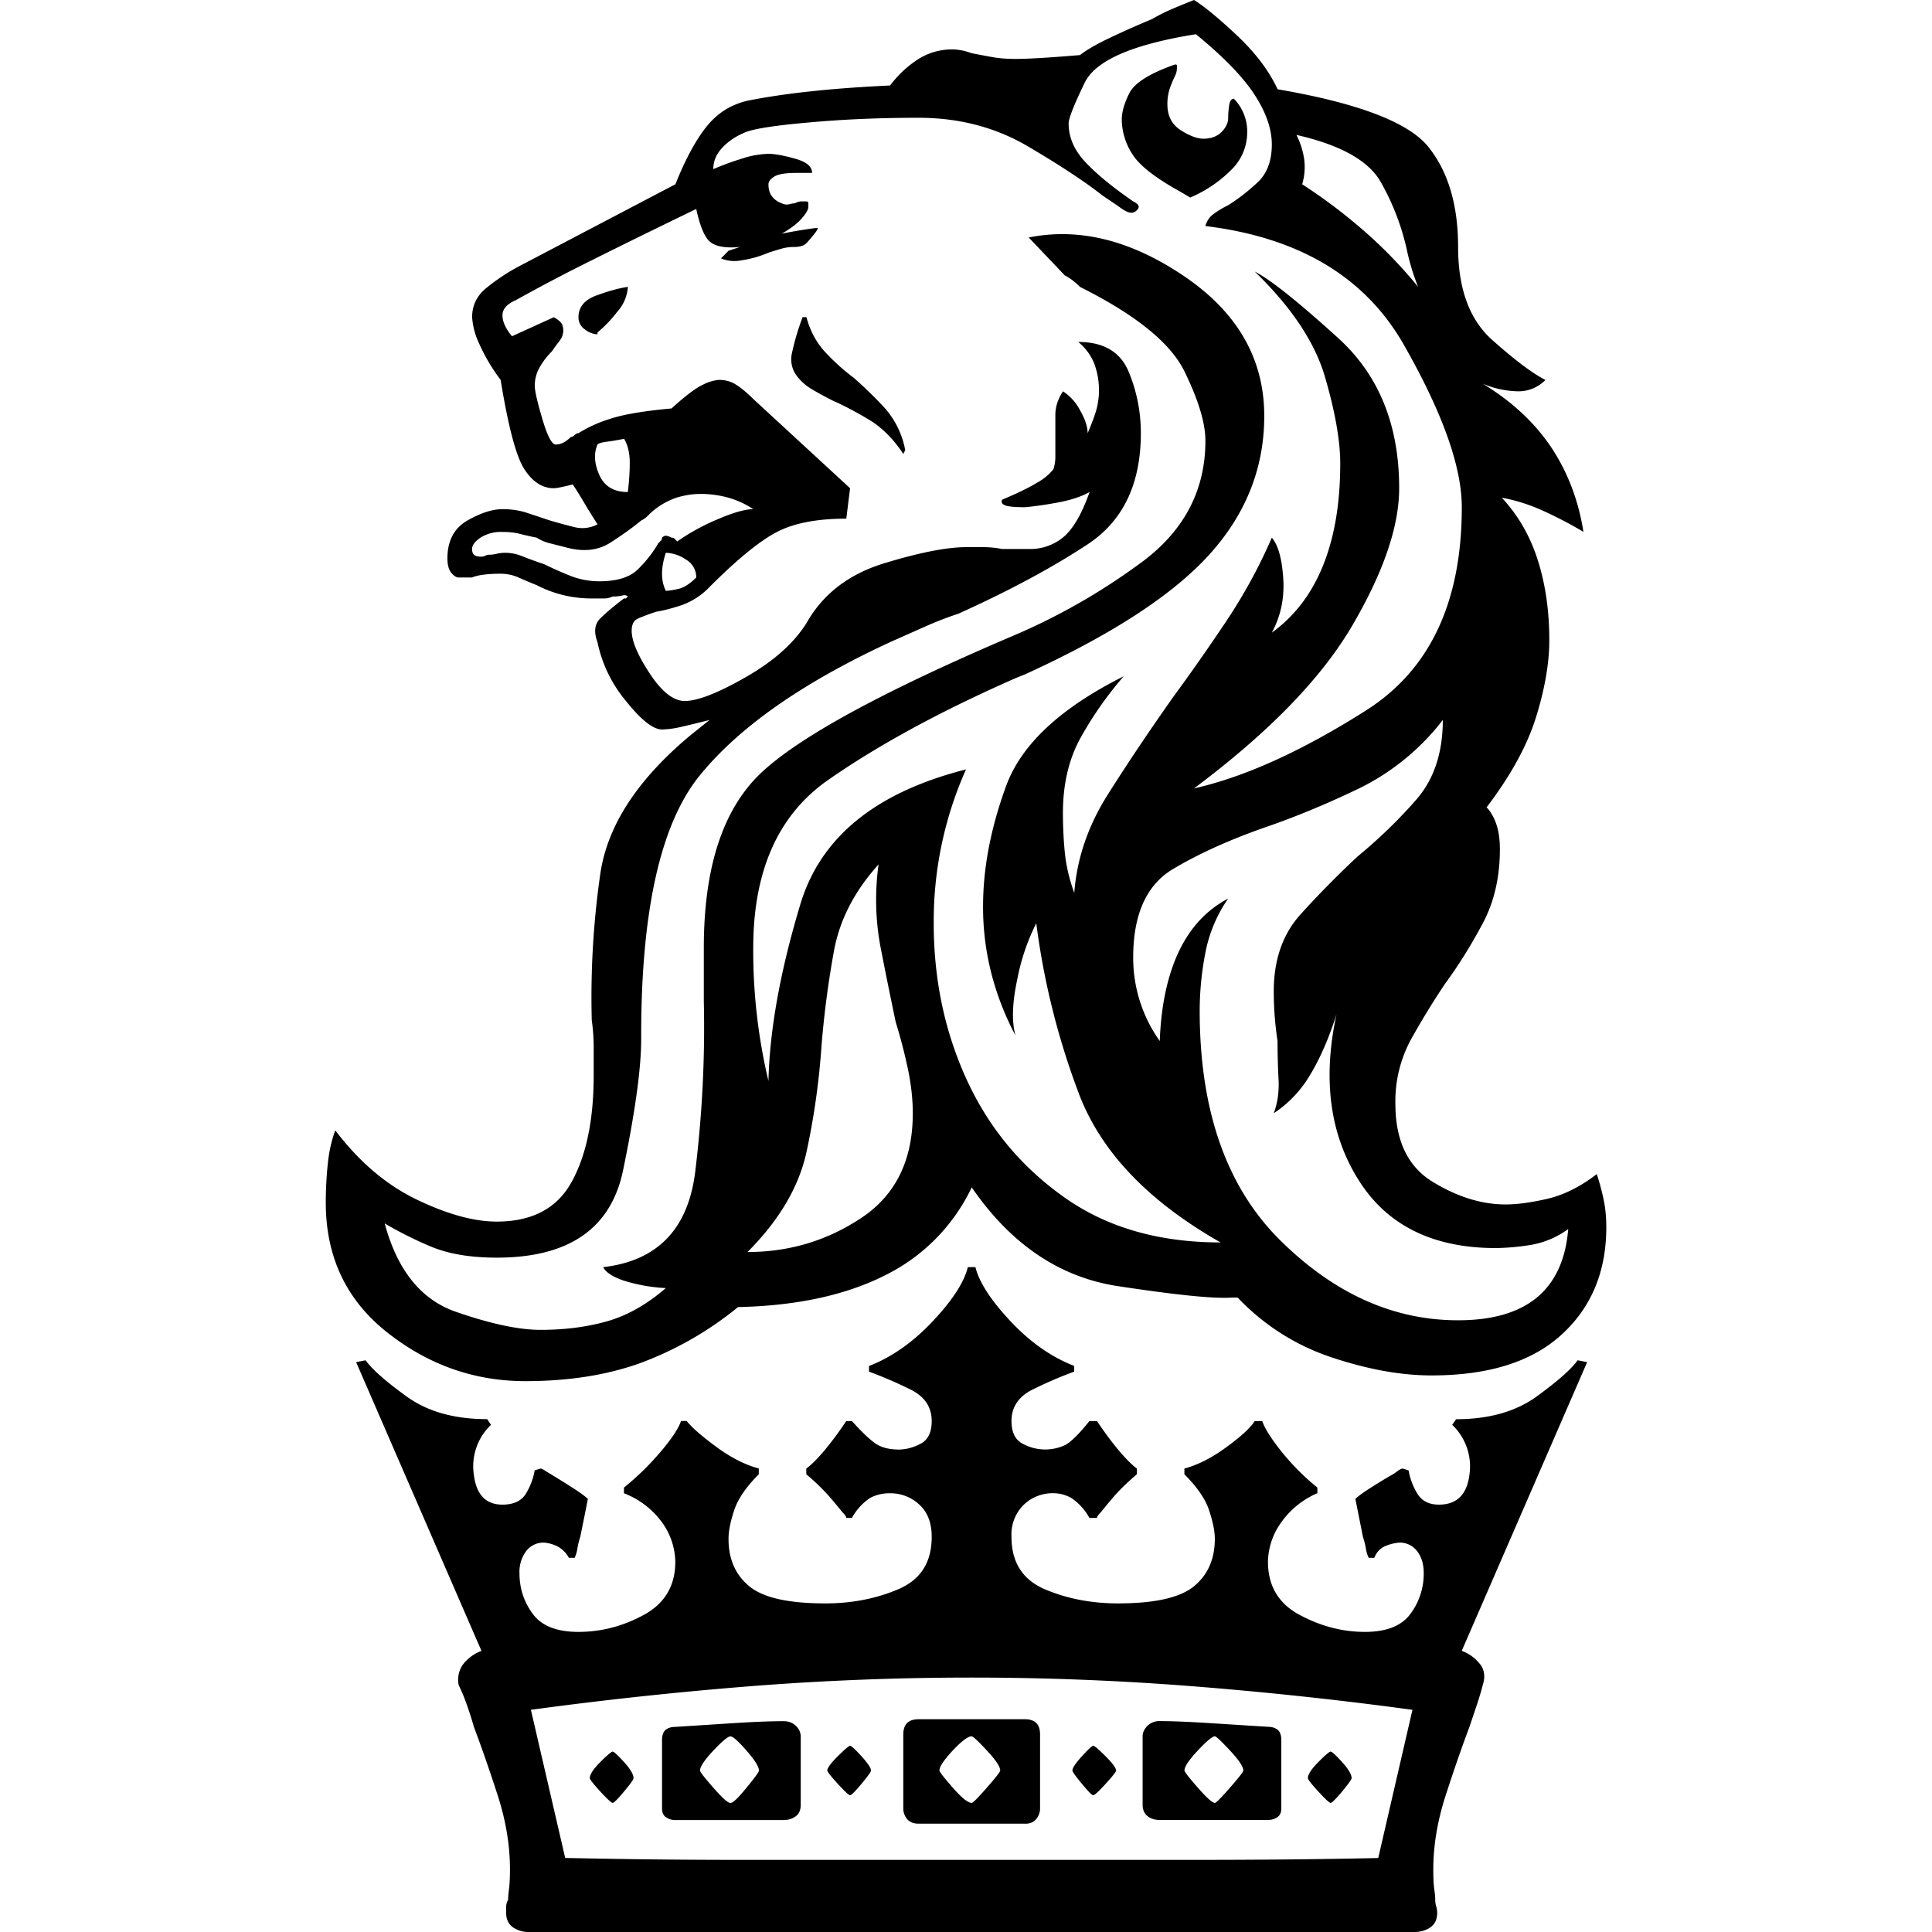
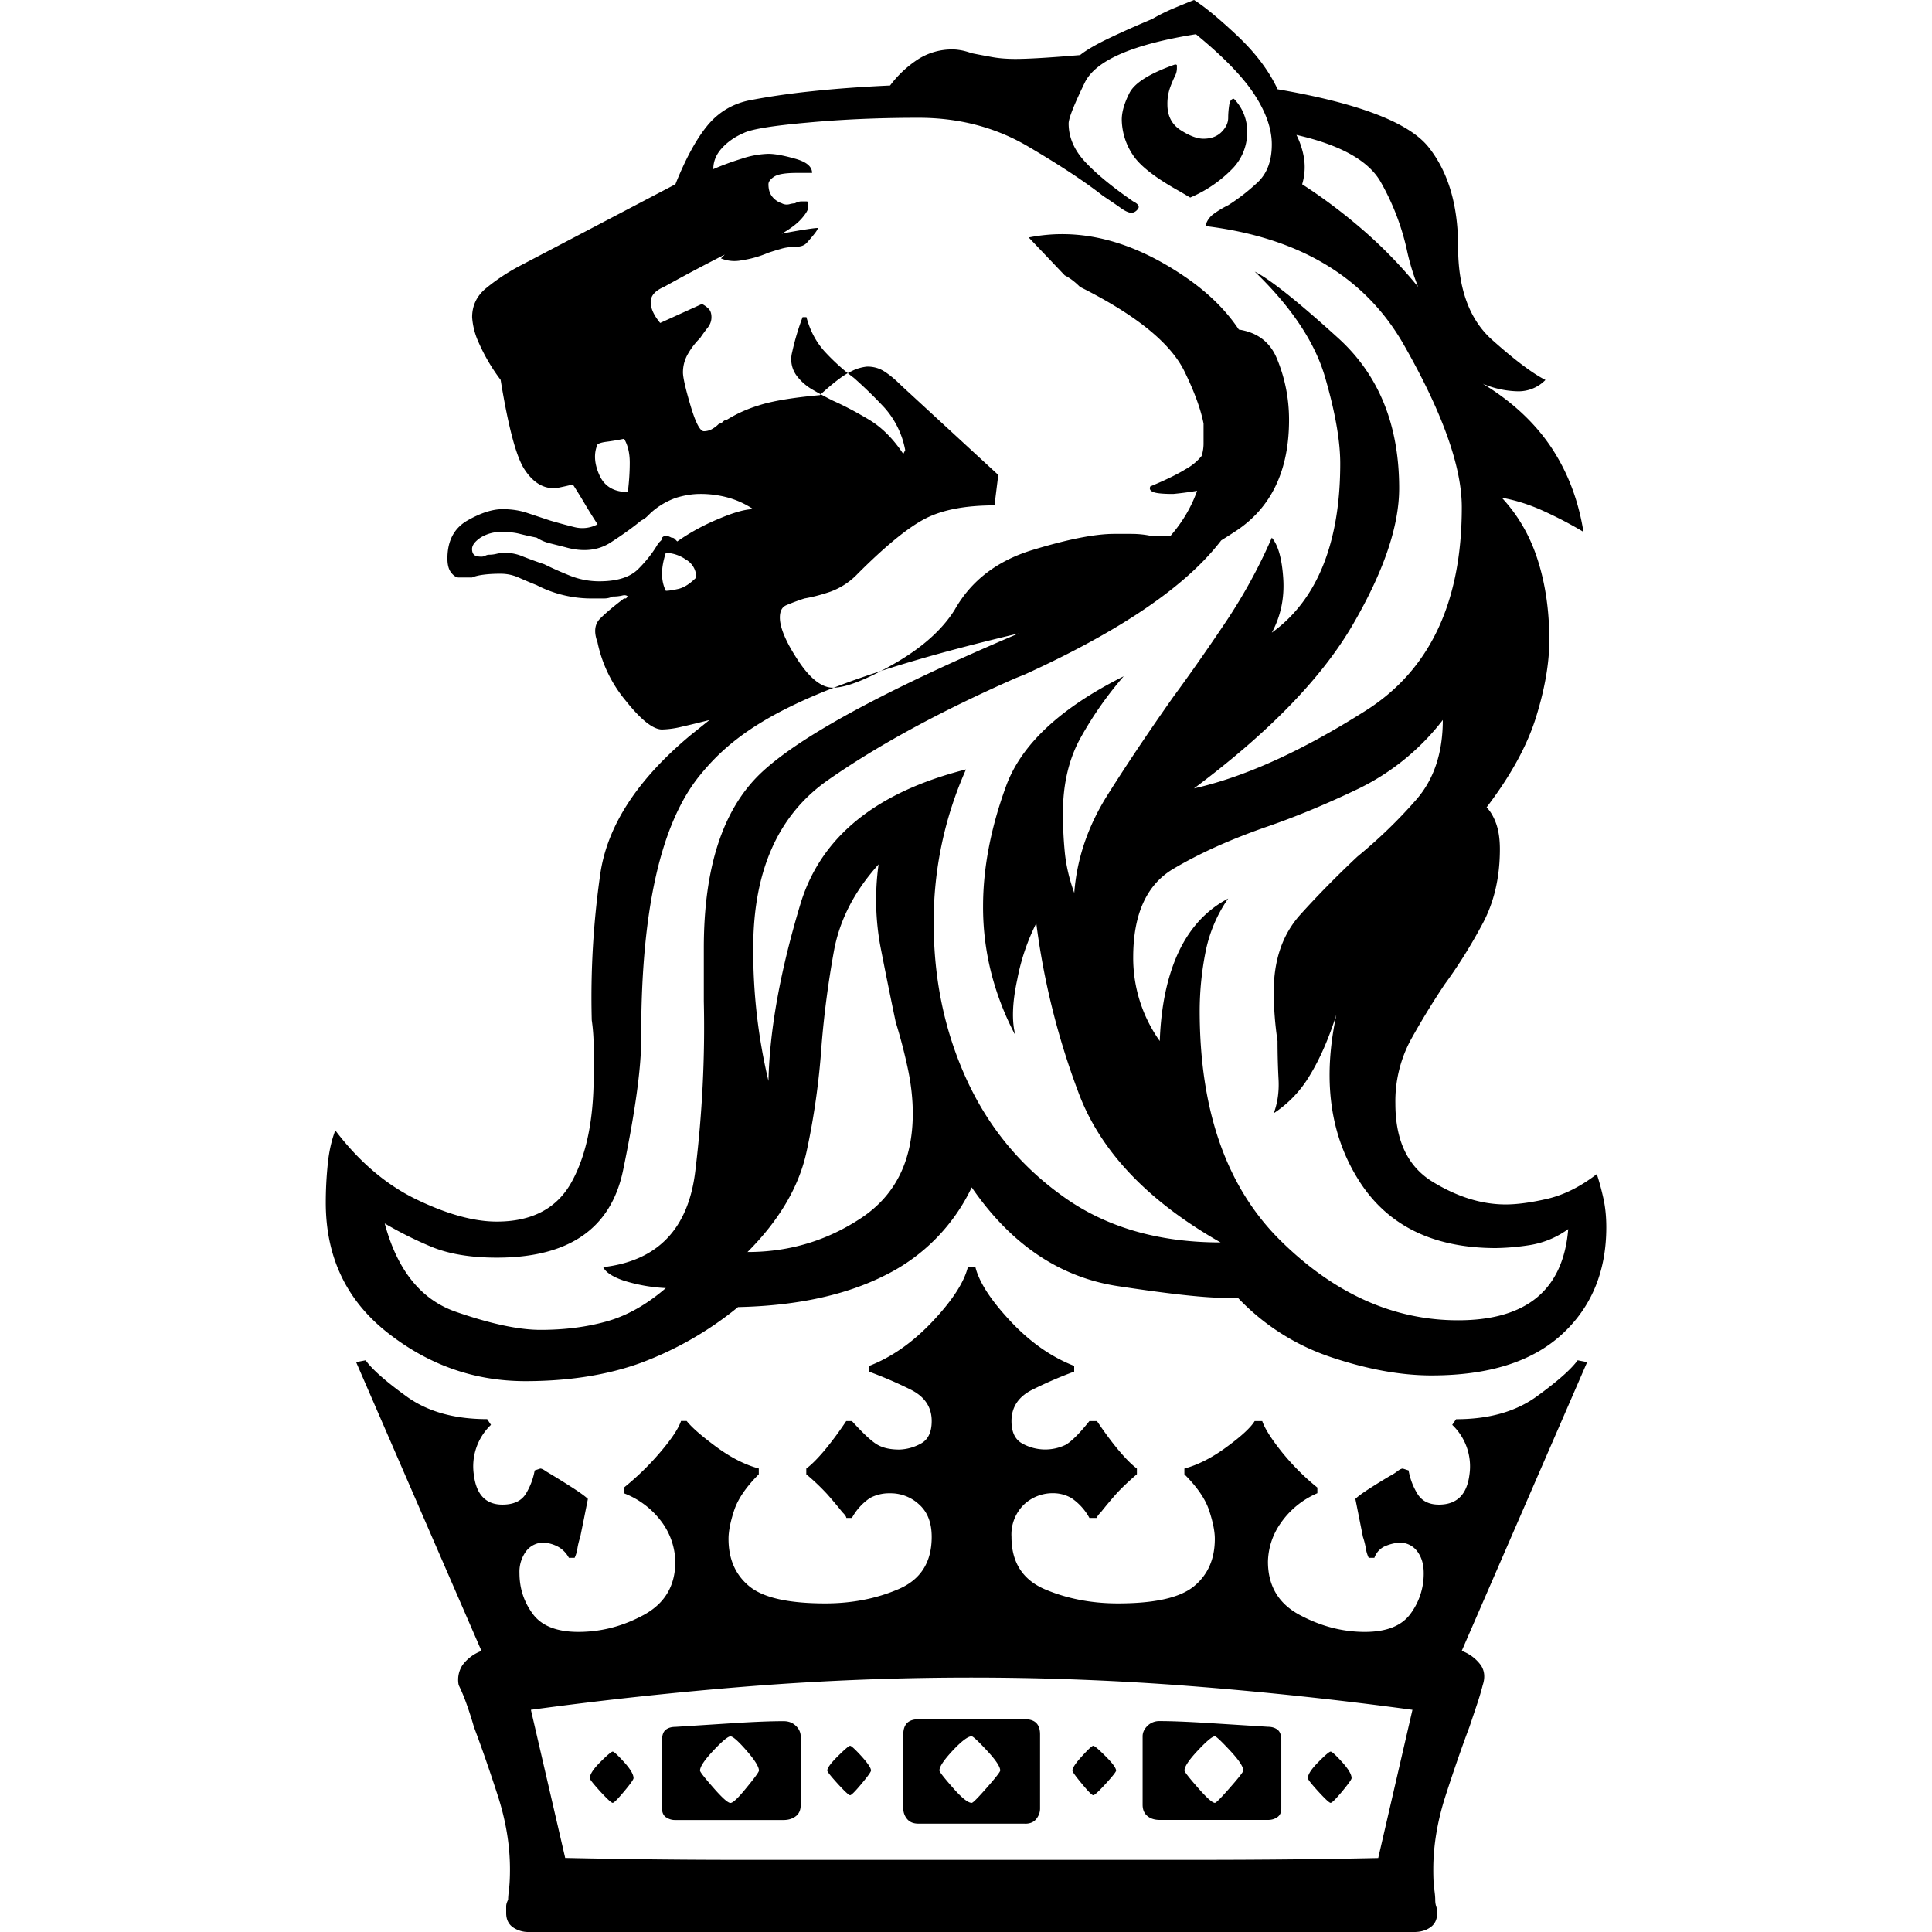
<svg xmlns="http://www.w3.org/2000/svg" viewBox="0 0 24 24">
-   <path d="M16.543 16.862a2.83 2.83 0 0 1-1.168-.743h-.071c-.22.016-.692-.032-1.416-.142s-1.33-.519-1.817-1.227a2.332 2.332 0 0 1-1.086 1.097c-.487.244-1.093.374-1.817.39a4.241 4.241 0 0 1-1.215.696c-.417.15-.893.224-1.428.224-.63 0-1.2-.2-1.711-.602s-.767-.94-.767-1.616c0-.157.008-.315.024-.472.015-.157.047-.3.094-.425.299.393.637.68 1.015.861.377.181.708.272.991.272.44 0 .751-.165.932-.496.181-.33.272-.77.272-1.321v-.342c0-.118-.008-.233-.024-.343-.016-.613.02-1.22.106-1.817.087-.598.46-1.172 1.121-1.723l.236-.189c-.126.032-.24.06-.342.083a1.158 1.158 0 0 1-.248.035c-.11 0-.26-.118-.448-.354a1.661 1.661 0 0 1-.354-.731c-.047-.126-.036-.225.035-.295s.17-.154.295-.248h.024l.023-.024c-.015-.016-.039-.02-.07-.012a.496.496 0 0 1-.118.012.234.234 0 0 1-.107.024h-.13a1.477 1.477 0 0 1-.707-.165 6.459 6.459 0 0 1-.225-.095c-.07-.031-.145-.047-.224-.047s-.15.004-.212.012-.11.02-.142.035H5.7c-.031 0-.063-.02-.094-.059-.032-.04-.048-.098-.048-.177 0-.22.083-.377.248-.472.165-.094.31-.141.437-.141.11 0 .212.015.307.047l.283.094c.11.032.212.06.307.083a.4.4 0 0 0 .283-.036 7.087 7.087 0 0 1-.154-.247 6.626 6.626 0 0 0-.153-.248 3.455 3.455 0 0 1-.153.035.497.497 0 0 1-.083.012c-.142 0-.264-.079-.366-.236-.102-.157-.2-.527-.295-1.11a2.306 2.306 0 0 1-.271-.46.9.9 0 0 1-.083-.318c0-.142.055-.26.165-.354a2.48 2.48 0 0 1 .425-.283L8.39 2.289c.126-.315.256-.554.39-.72s.303-.271.507-.318c.236-.047.504-.087.802-.118.3-.032.622-.055.968-.071a1.36 1.36 0 0 1 .354-.33.785.785 0 0 1 .425-.118c.031 0 .067.004.106.011s.083.02.13.036c.078.016.161.031.248.047.086.016.184.024.295.024.078 0 .184-.004.318-.012s.295-.02.484-.036c.079-.063.2-.133.366-.212.165-.079.342-.157.53-.236.08-.047.166-.09.26-.13.095-.04.181-.075.26-.106.126.079.303.224.53.437s.398.436.508.672c1.007.173 1.633.413 1.876.72.244.307.366.72.366 1.239s.142.905.425 1.156c.283.252.503.417.66.496a.466.466 0 0 1-.341.141 1.18 1.18 0 0 1-.437-.094c.362.22.645.484.85.79.204.307.338.657.4 1.05-.157-.094-.322-.18-.495-.259s-.346-.134-.519-.165c.205.22.354.48.448.779.095.299.142.63.142.991 0 .283-.055.602-.165.956-.11.354-.315.727-.614 1.12.047.048.087.115.118.201s.047.193.047.319c0 .346-.07.653-.212.92s-.299.52-.472.756a9.739 9.739 0 0 0-.425.696 1.61 1.61 0 0 0-.189.79c0 .457.154.78.46.968s.61.283.91.283c.14 0 .314-.023.518-.07.205-.048.41-.15.614-.307.031.094.059.197.083.307s.035.228.035.354c0 .55-.185.995-.555 1.333s-.908.507-1.616.507c-.378 0-.79-.074-1.24-.224zm1.616 3.646a.51.51 0 0 1 .236.177c.048.071.055.154.024.248a3.32 3.32 0 0 1-.07.236l-.095.283c-.095.252-.193.535-.295.85s-.154.621-.154.92c0 .11.004.192.012.247s.012.098.012.13.004.059.012.082.012.052.012.083c0 .079-.028.138-.083.177s-.122.059-.2.059H6.571a.336.336 0 0 1-.2-.059c-.055-.04-.083-.098-.083-.177v-.083c0-.024.008-.05.024-.082 0-.032.004-.075.011-.13s.012-.138.012-.248c0-.298-.051-.605-.153-.92s-.2-.597-.295-.849a4.434 4.434 0 0 0-.095-.295 2.146 2.146 0 0 0-.094-.224.332.332 0 0 1 .047-.248.519.519 0 0 1 .236-.177l-1.557-3.587.118-.023c.078.11.247.26.507.448.26.189.594.283 1.003.283l.047.071a.712.712 0 0 0-.212.625c.031.244.15.366.354.366.141 0 .24-.047.295-.141a.834.834 0 0 0 .106-.284l.07-.023c.016 0 .04.012.072.035a11.104 11.104 0 0 1 .342.212c.086.056.145.099.177.13l-.047.236-.048.236a.932.932 0 0 0-.035.142.42.42 0 0 1-.035.118h-.071a.339.339 0 0 0-.165-.153.452.452 0 0 0-.142-.036.269.269 0 0 0-.224.106.429.429 0 0 0-.083.272c0 .189.055.358.165.507.11.15.3.224.567.224.283 0 .554-.07.814-.212s.39-.362.39-.66a.86.86 0 0 0-.154-.473 1.046 1.046 0 0 0-.484-.377v-.071a3.34 3.34 0 0 0 .449-.437c.141-.165.228-.295.26-.39h.07c.063.08.185.186.366.32.18.133.358.224.53.27v.072c-.157.157-.259.306-.306.448s-.07.26-.07.354c0 .252.086.448.259.59.173.142.487.212.944.212.33 0 .633-.059.908-.177.276-.118.413-.334.413-.649 0-.173-.05-.306-.153-.4a.52.52 0 0 0-.366-.142.502.502 0 0 0-.248.059.706.706 0 0 0-.224.247h-.07c0-.015-.016-.039-.048-.07a5.65 5.65 0 0 0-.189-.225 2.738 2.738 0 0 0-.26-.247v-.071c.064-.047.138-.122.225-.224a4.26 4.26 0 0 0 .271-.366h.071c.142.157.248.255.319.295.07.04.16.059.271.059a.587.587 0 0 0 .26-.071c.094-.047.141-.142.141-.283 0-.173-.086-.303-.26-.39s-.346-.16-.519-.224v-.07c.284-.11.547-.296.791-.555s.39-.484.437-.673h.094c.047.189.193.413.437.673s.507.444.79.554v.071c-.173.063-.346.138-.519.224s-.26.217-.26.39c0 .141.048.236.142.283a.584.584 0 0 0 .531.012c.07-.04.17-.138.295-.295h.094c.095.141.185.263.272.366.086.102.161.177.224.224v.07c-.11.095-.197.178-.26.248a5.65 5.65 0 0 0-.188.225c-.032.031-.048.055-.048.07h-.094a.706.706 0 0 0-.224-.247.455.455 0 0 0-.224-.06.52.52 0 0 0-.366.142.52.52 0 0 0-.154.401c0 .315.138.531.413.65.276.117.579.176.909.176.456 0 .77-.07.944-.212.173-.142.26-.338.26-.59 0-.094-.024-.212-.071-.354s-.15-.291-.307-.448v-.071c.173-.047.35-.138.53-.272.182-.133.296-.24.343-.318h.094c.032.094.115.224.248.39.134.164.28.31.437.436v.07a1.06 1.06 0 0 0-.46.378.86.86 0 0 0-.154.472c0 .299.13.52.39.66s.53.213.814.213c.267 0 .456-.074.566-.224a.834.834 0 0 0 .165-.507c0-.11-.027-.2-.082-.272a.269.269 0 0 0-.224-.106.561.561 0 0 0-.154.036.247.247 0 0 0-.153.153h-.07a.42.42 0 0 1-.036-.118.932.932 0 0 0-.036-.142l-.047-.236-.047-.236c.031-.031.09-.074.177-.13s.169-.106.248-.153c.031-.016.063-.035.094-.059s.055-.035.07-.035l.072.023a.834.834 0 0 0 .106.284c.055.094.145.141.271.141.22 0 .346-.122.378-.366a.712.712 0 0 0-.213-.625l.048-.07c.409 0 .743-.095 1.003-.284s.428-.338.507-.448l.118.023-1.558 3.587zM5.345 15.482a4.734 4.734 0 0 1-.566-.284c.157.583.452.948.885 1.098s.782.224 1.05.224c.299 0 .574-.035.826-.106.251-.071.495-.209.731-.413a2.085 2.085 0 0 1-.53-.095c-.134-.047-.217-.102-.248-.165.676-.078 1.058-.476 1.144-1.192.087-.715.122-1.42.106-2.112v-.661c0-.991.232-1.71.696-2.16.465-.448 1.507-1.018 3.127-1.71a7.818 7.818 0 0 0 1.582-.897c.55-.393.826-.905.826-1.534 0-.22-.087-.507-.26-.861s-.606-.704-1.298-1.05a.886.886 0 0 0-.094-.083.62.62 0 0 0-.095-.06l-.448-.471c.63-.126 1.274.035 1.935.484.66.448.991 1.026.991 1.734 0 .645-.228 1.22-.684 1.723s-1.22.999-2.29 1.487l-.117.047c-.929.409-1.704.83-2.325 1.263-.621.432-.932 1.128-.932 2.088a6.986 6.986 0 0 0 .189 1.652c.015-.645.15-1.38.4-2.207.253-.826.937-1.38 2.054-1.663a4.627 4.627 0 0 0-.401 1.911c0 .693.134 1.334.401 1.924.267.59.66 1.074 1.18 1.451.535.394 1.196.59 1.982.59-.912-.519-1.502-1.144-1.77-1.876a9.306 9.306 0 0 1-.519-2.089 2.643 2.643 0 0 0-.236.697c-.063.291-.07.523-.023.696a3.504 3.504 0 0 1-.295-.755 3.314 3.314 0 0 1-.107-.85c0-.472.095-.968.284-1.487.188-.52.676-.975 1.463-1.369a4.51 4.51 0 0 0-.531.756c-.15.267-.224.582-.224.944 0 .157.007.318.023.483.016.165.055.335.118.508.032-.425.17-.83.413-1.216s.515-.79.814-1.215c.22-.299.44-.614.661-.944.22-.33.41-.677.566-1.038.08.094.126.263.142.507s-.031.468-.142.673c.284-.205.496-.484.638-.838s.212-.775.212-1.263c0-.283-.063-.64-.189-1.074-.126-.432-.417-.869-.873-1.31.189.095.535.37 1.038.827s.756 1.077.756 1.864c0 .472-.193 1.038-.579 1.7-.385.66-1.042 1.336-1.97 2.029.63-.142 1.341-.464 2.136-.968.794-.503 1.191-1.345 1.191-2.525 0-.503-.24-1.176-.72-2.018s-1.301-1.333-2.465-1.475a.262.262 0 0 1 .106-.153c.055-.04.114-.075.177-.106.126-.079.247-.173.365-.283.118-.11.177-.268.177-.472 0-.19-.07-.394-.212-.614s-.385-.472-.731-.755c-.787.126-1.247.326-1.381.602s-.2.444-.2.507c0 .173.07.334.212.484s.338.31.59.484c.063.031.082.062.059.094-.024.031-.051.047-.083.047-.031 0-.075-.02-.13-.059-.055-.04-.13-.09-.224-.153-.22-.173-.53-.378-.932-.614s-.854-.354-1.357-.354c-.488 0-.948.02-1.38.06-.433.038-.697.082-.791.129-.11.047-.2.11-.272.189s-.106.165-.106.26c.11-.048.228-.091.354-.13a1.13 1.13 0 0 1 .33-.06c.08 0 .19.02.331.06.142.039.212.098.212.177H9.9c-.142 0-.236.015-.284.047s-.07.063-.07.094c0 .063.015.114.047.154a.25.25 0 0 0 .118.082.13.13 0 0 0 .094.012.323.323 0 0 1 .071-.012.176.176 0 0 1 .07-.023h.072c.015 0 .023.007.023.023v.047c0 .032-.027.079-.082.142s-.138.126-.248.189c.079-.016.165-.032.26-.047s.157-.024.188-.024c0 .016-.02.047-.059.094s-.067.079-.082.095a.148.148 0 0 1-.06.035.358.358 0 0 1-.106.012.56.56 0 0 0-.153.024 3.707 3.707 0 0 0-.153.047c-.11.047-.22.078-.33.094a.445.445 0 0 1-.26-.023l.094-.095.142-.047c-.173.016-.295-.004-.366-.06-.07-.054-.13-.192-.177-.412-.488.236-.92.448-1.298.637a22.47 22.47 0 0 0-.944.496c-.11.047-.165.11-.165.188 0 .08.04.166.118.26l.519-.236a.315.315 0 0 1 .083.06c.023.023.035.058.035.105 0 .047-.016.09-.047.13-.032.04-.063.083-.095.13a.907.907 0 0 0-.153.2.455.455 0 0 0-.059.225c0 .063.031.2.094.413.063.212.118.318.166.318a.21.21 0 0 0 .094-.023.37.37 0 0 0 .094-.071c.016 0 .032-.008.048-.024s.031-.023.047-.023a1.66 1.66 0 0 1 .39-.177c.164-.055.42-.099.766-.13.173-.157.303-.256.39-.295a.536.536 0 0 1 .2-.06c.079 0 .15.02.212.06.063.04.134.098.213.177l1.203 1.109-.047.378c-.362 0-.649.055-.861.165-.213.11-.492.338-.838.684a.887.887 0 0 1-.342.224c-.118.04-.224.067-.319.083a2.683 2.683 0 0 0-.224.083c-.055.023-.082.074-.082.153 0 .126.074.303.224.531.15.228.295.342.436.342.158 0 .41-.098.755-.295s.598-.42.756-.672c.204-.362.527-.61.967-.744.44-.134.779-.2 1.015-.2h.212c.078 0 .158.007.236.023h.332a.643.643 0 0 0 .436-.153c.118-.102.225-.287.319-.555-.11.063-.264.11-.46.142a4.242 4.242 0 0 1-.342.047c-.126 0-.209-.008-.248-.024s-.051-.039-.036-.07c.19-.079.335-.15.437-.213a.668.668 0 0 0 .2-.165.512.512 0 0 0 .024-.165v-.508c0-.102.032-.2.095-.295a.63.63 0 0 1 .212.236c.063.11.094.205.094.284.048-.11.083-.205.107-.284a.947.947 0 0 0-.024-.578.661.661 0 0 0-.2-.271c.314 0 .522.122.625.366.102.244.153.5.153.767 0 .629-.22 1.09-.66 1.38s-.976.578-1.605.862a4.538 4.538 0 0 0-.425.165l-.425.189C9.97 8.48 9.184 9.03 8.696 9.629c-.488.597-.731 1.675-.731 3.233v.047c0 .362-.075.905-.225 1.629-.15.723-.672 1.085-1.569 1.085-.33 0-.606-.047-.826-.141zm2.867-8.768c.008-.008.012-.02.012-.035.016-.016.032-.024.047-.024s.04.008.071.024c.016 0 .028.004.036.011l.035.036c.157-.11.33-.205.52-.283.188-.08.33-.118.424-.118a1.089 1.089 0 0 0-.307-.142 1.283 1.283 0 0 0-.354-.047c-.094 0-.193.016-.295.047a.916.916 0 0 0-.318.189l-.048.047a.275.275 0 0 1-.07.047c-.095.079-.22.17-.378.272-.157.102-.346.122-.566.059l-.19-.048a.524.524 0 0 1-.164-.07c-.08-.016-.15-.032-.213-.048s-.134-.023-.212-.023a.48.48 0 0 0-.272.07c-.07.048-.106.095-.106.142 0 .032.008.055.024.071.016.016.047.024.094.024a.105.105 0 0 0 .047-.012.105.105 0 0 1 .048-.012.388.388 0 0 0 .094-.012.496.496 0 0 1 .118-.012.58.58 0 0 1 .212.048c.079.031.166.063.26.094.094.047.2.094.319.142.118.047.24.07.365.07.22 0 .382-.05.484-.153.102-.102.185-.208.248-.319l.035-.035zm3.859 16.39h2.773c.841 0 1.6-.008 2.277-.023l.425-1.841a48.429 48.429 0 0 0-2.761-.295 35.074 35.074 0 0 0-5.44 0 48.8 48.8 0 0 0-2.75.295l.426 1.84a98.82 98.82 0 0 0 2.277.024h2.773zM7.41 3.67c.15-.055.28-.09.39-.107a.511.511 0 0 1-.13.307 1.59 1.59 0 0 1-.248.26v.023a.27.27 0 0 1-.154-.059.18.18 0 0 1-.082-.153c0-.126.074-.216.224-.271zm-.083 18.42c0 .015.044.07.13.165.087.094.138.141.154.141s.062-.047.141-.141.118-.15.118-.166c0-.047-.04-.114-.118-.2s-.126-.13-.141-.13-.067.043-.154.13c-.086.086-.13.153-.13.2zm.095-16.568c-.047.11-.04.236.023.378s.181.212.354.212c.016-.126.024-.248.024-.366s-.024-.216-.07-.295c-.08.016-.15.028-.213.036-.063.008-.103.02-.118.035zm1.227 1.652a.254.254 0 0 0-.13-.224.464.464 0 0 0-.248-.083c-.031.095-.047.181-.047.26s.016.15.047.212c.032 0 .083-.007.154-.023s.145-.063.224-.142zm-.378 15.4c-.031-.024-.047-.06-.047-.107v-.85c0-.062.016-.106.047-.13s.071-.035.118-.035l.732-.047c.252-.016.456-.024.613-.024.063 0 .115.02.154.06a.18.18 0 0 1 .059.13v.849c0 .063-.02.11-.06.141s-.09.048-.153.048H8.39a.191.191 0 0 1-.118-.036zm.425-.579c0 .016.055.087.165.212.11.126.181.19.213.19s.098-.064.2-.19c.103-.125.154-.196.154-.212 0-.047-.051-.13-.154-.248s-.169-.177-.2-.177-.103.06-.213.177-.165.2-.165.248zm2.584-8.708a6.56 6.56 0 0 0-.153-.59c-.063-.299-.126-.61-.189-.933a3.185 3.185 0 0 1-.024-1.026c-.298.33-.483.688-.554 1.073-.07.386-.122.776-.154 1.17-.031.455-.094.9-.188 1.332-.095.433-.339.846-.732 1.24.52 0 .991-.142 1.416-.425.425-.284.637-.716.637-1.298 0-.173-.02-.354-.059-.543zM9.97 3.94a3.111 3.111 0 0 0-.13.437.342.342 0 0 0 .06.295.65.65 0 0 0 .188.165c.08.047.166.094.26.141.142.063.291.142.448.236s.3.236.425.425l.024-.047a1.089 1.089 0 0 0-.26-.53 5.435 5.435 0 0 0-.377-.367c-.126-.094-.244-.2-.354-.318s-.19-.264-.236-.437H9.97zm.307 18.054c0 .016.044.07.13.165.087.095.138.142.153.142.016 0 .063-.047.142-.142.079-.094.118-.15.118-.165 0-.031-.04-.09-.118-.177-.079-.086-.126-.13-.142-.13-.015 0-.066.044-.153.13s-.13.146-.13.177zm2.455.66H11.41c-.063 0-.11-.019-.142-.058a.203.203 0 0 1-.047-.13v-.92c0-.063.016-.11.047-.142.032-.031.08-.047.142-.047h1.322c.063 0 .11.016.141.047.032.032.047.079.047.142v.92c0 .047-.015.09-.047.13-.031.04-.078.059-.141.059zm-1.062-.66c0 .016.055.087.165.212.11.126.189.19.236.19.016 0 .078-.064.189-.19.11-.125.165-.196.165-.212 0-.047-.055-.13-.165-.248-.11-.118-.173-.177-.19-.177-.046 0-.125.06-.235.177-.11.118-.165.2-.165.248zm2.194 0c0-.031-.043-.09-.13-.177s-.137-.13-.153-.13c-.016 0-.063.044-.141.13-.08.087-.118.146-.118.177 0 .016.039.07.118.165.078.095.125.142.141.142.016 0 .067-.047.154-.142.086-.094.13-.15.13-.165zm.2-20.083a.809.809 0 0 1-.129-.425c0-.095.032-.205.095-.33s.251-.244.566-.355c.016 0 .024.004.024.012V.85a.21.21 0 0 1-.024.094 1.581 1.581 0 0 0-.06.142.601.601 0 0 0-.034.212c0 .142.055.248.165.319.11.07.204.106.283.106.094 0 .169-.028.224-.083s.083-.114.083-.177c0-.047.004-.098.012-.153.007-.055.027-.083.059-.083a.58.58 0 0 1 .165.425.647.647 0 0 1-.177.437 1.606 1.606 0 0 1-.531.365l-.118-.07c-.315-.174-.516-.33-.602-.472zm2.821 7.882c-.393.189-.77.346-1.133.472-.456.157-.85.334-1.18.53-.33.197-.495.563-.495 1.098a1.78 1.78 0 0 0 .33 1.039c.016-.44.095-.81.236-1.11.142-.299.346-.519.614-.66a1.755 1.755 0 0 0-.283.672 3.79 3.79 0 0 0-.071.72c0 1.243.334 2.195 1.003 2.856.668.66 1.404.991 2.206.991.425 0 .751-.094.98-.283.228-.189.358-.472.389-.85a1.11 1.11 0 0 1-.484.2 3.016 3.016 0 0 1-.413.036c-.786 0-1.357-.283-1.71-.85-.355-.566-.445-1.25-.272-2.052-.095.298-.205.55-.33.755a1.44 1.44 0 0 1-.449.472c.047-.126.067-.264.06-.413a9.239 9.239 0 0 1-.013-.484 4.156 4.156 0 0 1-.047-.614c0-.393.11-.712.33-.956.22-.244.457-.484.708-.72.268-.22.512-.456.732-.708s.33-.582.33-.99a2.95 2.95 0 0 1-1.038.849zm-2.478 12.815c-.063 0-.114-.016-.153-.048s-.06-.078-.06-.141v-.85c0-.047.02-.09.06-.13a.209.209 0 0 1 .153-.059c.142 0 .342.008.602.024l.743.047c.047 0 .087.012.118.036s.047.067.047.13v.849c0 .047-.015.083-.047.106s-.07.036-.118.036h-1.345zm.307-.614c0 .016.055.087.165.212.11.126.181.19.213.19.015 0 .078-.064.188-.19.11-.125.165-.196.165-.212 0-.047-.055-.13-.165-.248s-.173-.177-.188-.177c-.032 0-.103.06-.213.177s-.165.2-.165.248zM16.2 1.971a.74.74 0 0 1-.024.318c.268.173.523.366.767.578.244.213.468.445.673.696a2.808 2.808 0 0 1-.142-.471 3.04 3.04 0 0 0-.319-.826c-.149-.268-.5-.465-1.05-.59a.994.994 0 0 1 .095.295zm.59 20.118c0-.047-.04-.114-.118-.2-.079-.087-.126-.13-.142-.13-.016 0-.067.043-.153.13s-.13.153-.13.2c0 .016.043.071.13.166s.137.141.153.141c.016 0 .063-.047.142-.141.078-.095.118-.15.118-.166z" />
+   <path d="M16.543 16.862a2.83 2.83 0 0 1-1.168-.743h-.071c-.22.016-.692-.032-1.416-.142s-1.33-.519-1.817-1.227a2.332 2.332 0 0 1-1.086 1.097c-.487.244-1.093.374-1.817.39a4.241 4.241 0 0 1-1.215.696c-.417.15-.893.224-1.428.224-.63 0-1.2-.2-1.711-.602s-.767-.94-.767-1.616c0-.157.008-.315.024-.472.015-.157.047-.3.094-.425.299.393.637.68 1.015.861.377.181.708.272.991.272.44 0 .751-.165.932-.496.181-.33.272-.77.272-1.321v-.342c0-.118-.008-.233-.024-.343-.016-.613.02-1.22.106-1.817.087-.598.46-1.172 1.121-1.723l.236-.189c-.126.032-.24.06-.342.083a1.158 1.158 0 0 1-.248.035c-.11 0-.26-.118-.448-.354a1.661 1.661 0 0 1-.354-.731c-.047-.126-.036-.225.035-.295s.17-.154.295-.248h.024l.023-.024c-.015-.016-.039-.02-.07-.012a.496.496 0 0 1-.118.012.234.234 0 0 1-.107.024h-.13a1.477 1.477 0 0 1-.707-.165 6.459 6.459 0 0 1-.225-.095c-.07-.031-.145-.047-.224-.047s-.15.004-.212.012-.11.02-.142.035H5.7c-.031 0-.063-.02-.094-.059-.032-.04-.048-.098-.048-.177 0-.22.083-.377.248-.472.165-.094.31-.141.437-.141.11 0 .212.015.307.047l.283.094c.11.032.212.06.307.083a.4.4 0 0 0 .283-.036 7.087 7.087 0 0 1-.154-.247 6.626 6.626 0 0 0-.153-.248 3.455 3.455 0 0 1-.153.035.497.497 0 0 1-.083.012c-.142 0-.264-.079-.366-.236-.102-.157-.2-.527-.295-1.11a2.306 2.306 0 0 1-.271-.46.9.9 0 0 1-.083-.318c0-.142.055-.26.165-.354a2.48 2.48 0 0 1 .425-.283L8.39 2.289c.126-.315.256-.554.39-.72s.303-.271.507-.318c.236-.047.504-.087.802-.118.3-.032.622-.055.968-.071a1.36 1.36 0 0 1 .354-.33.785.785 0 0 1 .425-.118c.031 0 .067.004.106.011s.083.02.13.036c.078.016.161.031.248.047.086.016.184.024.295.024.078 0 .184-.004.318-.012s.295-.02.484-.036c.079-.063.2-.133.366-.212.165-.079.342-.157.53-.236.08-.047.166-.09.26-.13.095-.04.181-.075.26-.106.126.079.303.224.53.437s.398.436.508.672c1.007.173 1.633.413 1.876.72.244.307.366.72.366 1.239s.142.905.425 1.156c.283.252.503.417.66.496a.466.466 0 0 1-.341.141 1.18 1.18 0 0 1-.437-.094c.362.22.645.484.85.79.204.307.338.657.4 1.05-.157-.094-.322-.18-.495-.259s-.346-.134-.519-.165c.205.22.354.48.448.779.095.299.142.63.142.991 0 .283-.055.602-.165.956-.11.354-.315.727-.614 1.12.047.048.087.115.118.201s.047.193.047.319c0 .346-.07.653-.212.92s-.299.52-.472.756a9.739 9.739 0 0 0-.425.696 1.61 1.61 0 0 0-.189.79c0 .457.154.78.46.968s.61.283.91.283c.14 0 .314-.023.518-.07.205-.048.41-.15.614-.307.031.094.059.197.083.307s.035.228.035.354c0 .55-.185.995-.555 1.333s-.908.507-1.616.507c-.378 0-.79-.074-1.24-.224zm1.616 3.646a.51.51 0 0 1 .236.177c.048.071.055.154.024.248a3.32 3.32 0 0 1-.07.236l-.095.283c-.095.252-.193.535-.295.85s-.154.621-.154.92c0 .11.004.192.012.247s.012.098.012.13.004.059.012.082.012.052.012.083c0 .079-.028.138-.083.177s-.122.059-.2.059H6.571a.336.336 0 0 1-.2-.059c-.055-.04-.083-.098-.083-.177v-.083c0-.024.008-.05.024-.082 0-.032.004-.075.011-.13s.012-.138.012-.248c0-.298-.051-.605-.153-.92s-.2-.597-.295-.849a4.434 4.434 0 0 0-.095-.295 2.146 2.146 0 0 0-.094-.224.332.332 0 0 1 .047-.248.519.519 0 0 1 .236-.177l-1.557-3.587.118-.023c.078.11.247.26.507.448.26.189.594.283 1.003.283l.047.071a.712.712 0 0 0-.212.625c.031.244.15.366.354.366.141 0 .24-.047.295-.141a.834.834 0 0 0 .106-.284l.07-.023c.016 0 .04.012.072.035a11.104 11.104 0 0 1 .342.212c.086.056.145.099.177.13l-.047.236-.048.236a.932.932 0 0 0-.035.142.42.42 0 0 1-.035.118h-.071a.339.339 0 0 0-.165-.153.452.452 0 0 0-.142-.036.269.269 0 0 0-.224.106.429.429 0 0 0-.083.272c0 .189.055.358.165.507.11.15.3.224.567.224.283 0 .554-.07.814-.212s.39-.362.39-.66a.86.86 0 0 0-.154-.473 1.046 1.046 0 0 0-.484-.377v-.071a3.34 3.34 0 0 0 .449-.437c.141-.165.228-.295.26-.39h.07c.063.08.185.186.366.32.18.133.358.224.53.27v.072c-.157.157-.259.306-.306.448s-.07.26-.07.354c0 .252.086.448.259.59.173.142.487.212.944.212.33 0 .633-.059.908-.177.276-.118.413-.334.413-.649 0-.173-.05-.306-.153-.4a.52.52 0 0 0-.366-.142.502.502 0 0 0-.248.059.706.706 0 0 0-.224.247h-.07c0-.015-.016-.039-.048-.07a5.65 5.65 0 0 0-.189-.225 2.738 2.738 0 0 0-.26-.247v-.071c.064-.047.138-.122.225-.224a4.26 4.26 0 0 0 .271-.366h.071c.142.157.248.255.319.295.07.04.16.059.271.059a.587.587 0 0 0 .26-.071c.094-.047.141-.142.141-.283 0-.173-.086-.303-.26-.39s-.346-.16-.519-.224v-.07c.284-.11.547-.296.791-.555s.39-.484.437-.673h.094c.047.189.193.413.437.673s.507.444.79.554v.071c-.173.063-.346.138-.519.224s-.26.217-.26.39c0 .141.048.236.142.283a.584.584 0 0 0 .531.012c.07-.04.17-.138.295-.295h.094c.095.141.185.263.272.366.086.102.161.177.224.224v.07c-.11.095-.197.178-.26.248a5.65 5.65 0 0 0-.188.225c-.032.031-.048.055-.048.07h-.094a.706.706 0 0 0-.224-.247.455.455 0 0 0-.224-.06.52.52 0 0 0-.366.142.52.52 0 0 0-.154.401c0 .315.138.531.413.65.276.117.579.176.909.176.456 0 .77-.07.944-.212.173-.142.26-.338.26-.59 0-.094-.024-.212-.071-.354s-.15-.291-.307-.448v-.071c.173-.047.35-.138.53-.272.182-.133.296-.24.343-.318h.094c.032.094.115.224.248.39.134.164.28.31.437.436v.07a1.06 1.06 0 0 0-.46.378.86.86 0 0 0-.154.472c0 .299.13.52.39.66s.53.213.814.213c.267 0 .456-.074.566-.224a.834.834 0 0 0 .165-.507c0-.11-.027-.2-.082-.272a.269.269 0 0 0-.224-.106.561.561 0 0 0-.154.036.247.247 0 0 0-.153.153h-.07a.42.42 0 0 1-.036-.118.932.932 0 0 0-.036-.142l-.047-.236-.047-.236c.031-.031.09-.074.177-.13s.169-.106.248-.153c.031-.016.063-.035.094-.059s.055-.035.07-.035l.072.023a.834.834 0 0 0 .106.284c.055.094.145.141.271.141.22 0 .346-.122.378-.366a.712.712 0 0 0-.213-.625l.048-.07c.409 0 .743-.095 1.003-.284s.428-.338.507-.448l.118.023-1.558 3.587zM5.345 15.482a4.734 4.734 0 0 1-.566-.284c.157.583.452.948.885 1.098s.782.224 1.05.224c.299 0 .574-.035.826-.106.251-.071.495-.209.731-.413a2.085 2.085 0 0 1-.53-.095c-.134-.047-.217-.102-.248-.165.676-.078 1.058-.476 1.144-1.192.087-.715.122-1.42.106-2.112v-.661c0-.991.232-1.71.696-2.16.465-.448 1.507-1.018 3.127-1.71a7.818 7.818 0 0 0 1.582-.897c.55-.393.826-.905.826-1.534 0-.22-.087-.507-.26-.861s-.606-.704-1.298-1.05a.886.886 0 0 0-.094-.083.62.62 0 0 0-.095-.06l-.448-.471c.63-.126 1.274.035 1.935.484.66.448.991 1.026.991 1.734 0 .645-.228 1.22-.684 1.723s-1.22.999-2.29 1.487l-.117.047c-.929.409-1.704.83-2.325 1.263-.621.432-.932 1.128-.932 2.088a6.986 6.986 0 0 0 .189 1.652c.015-.645.15-1.38.4-2.207.253-.826.937-1.38 2.054-1.663a4.627 4.627 0 0 0-.401 1.911c0 .693.134 1.334.401 1.924.267.59.66 1.074 1.18 1.451.535.394 1.196.59 1.982.59-.912-.519-1.502-1.144-1.77-1.876a9.306 9.306 0 0 1-.519-2.089 2.643 2.643 0 0 0-.236.697c-.063.291-.07.523-.023.696a3.504 3.504 0 0 1-.295-.755 3.314 3.314 0 0 1-.107-.85c0-.472.095-.968.284-1.487.188-.52.676-.975 1.463-1.369a4.51 4.51 0 0 0-.531.756c-.15.267-.224.582-.224.944 0 .157.007.318.023.483.016.165.055.335.118.508.032-.425.17-.83.413-1.216s.515-.79.814-1.215c.22-.299.44-.614.661-.944.22-.33.41-.677.566-1.038.08.094.126.263.142.507s-.031.468-.142.673c.284-.205.496-.484.638-.838s.212-.775.212-1.263c0-.283-.063-.64-.189-1.074-.126-.432-.417-.869-.873-1.31.189.095.535.37 1.038.827s.756 1.077.756 1.864c0 .472-.193 1.038-.579 1.7-.385.66-1.042 1.336-1.97 2.029.63-.142 1.341-.464 2.136-.968.794-.503 1.191-1.345 1.191-2.525 0-.503-.24-1.176-.72-2.018s-1.301-1.333-2.465-1.475a.262.262 0 0 1 .106-.153c.055-.04.114-.075.177-.106.126-.079.247-.173.365-.283.118-.11.177-.268.177-.472 0-.19-.07-.394-.212-.614s-.385-.472-.731-.755c-.787.126-1.247.326-1.381.602s-.2.444-.2.507c0 .173.07.334.212.484s.338.31.59.484c.063.031.082.062.059.094-.024.031-.051.047-.083.047-.031 0-.075-.02-.13-.059-.055-.04-.13-.09-.224-.153-.22-.173-.53-.378-.932-.614s-.854-.354-1.357-.354c-.488 0-.948.02-1.38.06-.433.038-.697.082-.791.129-.11.047-.2.11-.272.189s-.106.165-.106.26c.11-.048.228-.091.354-.13a1.13 1.13 0 0 1 .33-.06c.08 0 .19.02.331.06.142.039.212.098.212.177H9.9c-.142 0-.236.015-.284.047s-.07.063-.07.094c0 .063.015.114.047.154a.25.25 0 0 0 .118.082.13.13 0 0 0 .094.012.323.323 0 0 1 .071-.012.176.176 0 0 1 .07-.023h.072c.015 0 .023.007.023.023v.047c0 .032-.027.079-.082.142s-.138.126-.248.189c.079-.016.165-.032.26-.047s.157-.024.188-.024c0 .016-.02.047-.059.094s-.067.079-.082.095a.148.148 0 0 1-.06.035.358.358 0 0 1-.106.012.56.56 0 0 0-.153.024 3.707 3.707 0 0 0-.153.047c-.11.047-.22.078-.33.094a.445.445 0 0 1-.26-.023l.094-.095.142-.047a22.47 22.47 0 0 0-.944.496c-.11.047-.165.11-.165.188 0 .08.04.166.118.26l.519-.236a.315.315 0 0 1 .083.06c.023.023.035.058.035.105 0 .047-.016.09-.047.13-.032.04-.063.083-.095.13a.907.907 0 0 0-.153.2.455.455 0 0 0-.059.225c0 .063.031.2.094.413.063.212.118.318.166.318a.21.21 0 0 0 .094-.023.37.37 0 0 0 .094-.071c.016 0 .032-.008.048-.024s.031-.023.047-.023a1.66 1.66 0 0 1 .39-.177c.164-.055.42-.099.766-.13.173-.157.303-.256.39-.295a.536.536 0 0 1 .2-.06c.079 0 .15.02.212.06.063.04.134.098.213.177l1.203 1.109-.047.378c-.362 0-.649.055-.861.165-.213.11-.492.338-.838.684a.887.887 0 0 1-.342.224c-.118.04-.224.067-.319.083a2.683 2.683 0 0 0-.224.083c-.055.023-.082.074-.082.153 0 .126.074.303.224.531.15.228.295.342.436.342.158 0 .41-.098.755-.295s.598-.42.756-.672c.204-.362.527-.61.967-.744.44-.134.779-.2 1.015-.2h.212c.078 0 .158.007.236.023h.332a.643.643 0 0 0 .436-.153c.118-.102.225-.287.319-.555-.11.063-.264.11-.46.142a4.242 4.242 0 0 1-.342.047c-.126 0-.209-.008-.248-.024s-.051-.039-.036-.07c.19-.079.335-.15.437-.213a.668.668 0 0 0 .2-.165.512.512 0 0 0 .024-.165v-.508c0-.102.032-.2.095-.295a.63.63 0 0 1 .212.236c.063.11.094.205.094.284.048-.11.083-.205.107-.284a.947.947 0 0 0-.024-.578.661.661 0 0 0-.2-.271c.314 0 .522.122.625.366.102.244.153.5.153.767 0 .629-.22 1.09-.66 1.38s-.976.578-1.605.862a4.538 4.538 0 0 0-.425.165l-.425.189C9.97 8.48 9.184 9.03 8.696 9.629c-.488.597-.731 1.675-.731 3.233v.047c0 .362-.075.905-.225 1.629-.15.723-.672 1.085-1.569 1.085-.33 0-.606-.047-.826-.141zm2.867-8.768c.008-.008.012-.02.012-.035.016-.016.032-.024.047-.024s.04.008.071.024c.016 0 .028.004.036.011l.035.036c.157-.11.33-.205.52-.283.188-.08.33-.118.424-.118a1.089 1.089 0 0 0-.307-.142 1.283 1.283 0 0 0-.354-.047c-.094 0-.193.016-.295.047a.916.916 0 0 0-.318.189l-.048.047a.275.275 0 0 1-.07.047c-.095.079-.22.17-.378.272-.157.102-.346.122-.566.059l-.19-.048a.524.524 0 0 1-.164-.07c-.08-.016-.15-.032-.213-.048s-.134-.023-.212-.023a.48.48 0 0 0-.272.07c-.07.048-.106.095-.106.142 0 .032.008.055.024.071.016.016.047.024.094.024a.105.105 0 0 0 .047-.012.105.105 0 0 1 .048-.012.388.388 0 0 0 .094-.012.496.496 0 0 1 .118-.012.58.58 0 0 1 .212.048c.079.031.166.063.26.094.094.047.2.094.319.142.118.047.24.07.365.07.22 0 .382-.05.484-.153.102-.102.185-.208.248-.319l.035-.035zm3.859 16.39h2.773c.841 0 1.6-.008 2.277-.023l.425-1.841a48.429 48.429 0 0 0-2.761-.295 35.074 35.074 0 0 0-5.44 0 48.8 48.8 0 0 0-2.75.295l.426 1.84a98.82 98.82 0 0 0 2.277.024h2.773zM7.41 3.67c.15-.055.28-.09.39-.107a.511.511 0 0 1-.13.307 1.59 1.59 0 0 1-.248.26v.023a.27.27 0 0 1-.154-.059.18.18 0 0 1-.082-.153c0-.126.074-.216.224-.271zm-.083 18.42c0 .015.044.07.13.165.087.094.138.141.154.141s.062-.047.141-.141.118-.15.118-.166c0-.047-.04-.114-.118-.2s-.126-.13-.141-.13-.067.043-.154.13c-.086.086-.13.153-.13.2zm.095-16.568c-.047.11-.04.236.023.378s.181.212.354.212c.016-.126.024-.248.024-.366s-.024-.216-.07-.295c-.08.016-.15.028-.213.036-.063.008-.103.02-.118.035zm1.227 1.652a.254.254 0 0 0-.13-.224.464.464 0 0 0-.248-.083c-.031.095-.047.181-.047.26s.016.15.047.212c.032 0 .083-.007.154-.023s.145-.063.224-.142zm-.378 15.4c-.031-.024-.047-.06-.047-.107v-.85c0-.062.016-.106.047-.13s.071-.035.118-.035l.732-.047c.252-.016.456-.024.613-.024.063 0 .115.02.154.06a.18.18 0 0 1 .059.13v.849c0 .063-.02.11-.06.141s-.09.048-.153.048H8.39a.191.191 0 0 1-.118-.036zm.425-.579c0 .016.055.087.165.212.11.126.181.19.213.19s.098-.064.2-.19c.103-.125.154-.196.154-.212 0-.047-.051-.13-.154-.248s-.169-.177-.2-.177-.103.06-.213.177-.165.2-.165.248zm2.584-8.708a6.56 6.56 0 0 0-.153-.59c-.063-.299-.126-.61-.189-.933a3.185 3.185 0 0 1-.024-1.026c-.298.33-.483.688-.554 1.073-.07.386-.122.776-.154 1.17-.031.455-.094.9-.188 1.332-.095.433-.339.846-.732 1.24.52 0 .991-.142 1.416-.425.425-.284.637-.716.637-1.298 0-.173-.02-.354-.059-.543zM9.97 3.94a3.111 3.111 0 0 0-.13.437.342.342 0 0 0 .06.295.65.65 0 0 0 .188.165c.08.047.166.094.26.141.142.063.291.142.448.236s.3.236.425.425l.024-.047a1.089 1.089 0 0 0-.26-.53 5.435 5.435 0 0 0-.377-.367c-.126-.094-.244-.2-.354-.318s-.19-.264-.236-.437H9.97zm.307 18.054c0 .016.044.07.13.165.087.095.138.142.153.142.016 0 .063-.047.142-.142.079-.094.118-.15.118-.165 0-.031-.04-.09-.118-.177-.079-.086-.126-.13-.142-.13-.015 0-.066.044-.153.13s-.13.146-.13.177zm2.455.66H11.41c-.063 0-.11-.019-.142-.058a.203.203 0 0 1-.047-.13v-.92c0-.063.016-.11.047-.142.032-.031.08-.047.142-.047h1.322c.063 0 .11.016.141.047.032.032.047.079.047.142v.92c0 .047-.015.09-.047.13-.031.04-.078.059-.141.059zm-1.062-.66c0 .016.055.087.165.212.11.126.189.19.236.19.016 0 .078-.064.189-.19.11-.125.165-.196.165-.212 0-.047-.055-.13-.165-.248-.11-.118-.173-.177-.19-.177-.046 0-.125.06-.235.177-.11.118-.165.2-.165.248zm2.194 0c0-.031-.043-.09-.13-.177s-.137-.13-.153-.13c-.016 0-.063.044-.141.13-.08.087-.118.146-.118.177 0 .016.039.07.118.165.078.095.125.142.141.142.016 0 .067-.047.154-.142.086-.094.13-.15.13-.165zm.2-20.083a.809.809 0 0 1-.129-.425c0-.095.032-.205.095-.33s.251-.244.566-.355c.016 0 .024.004.024.012V.85a.21.21 0 0 1-.024.094 1.581 1.581 0 0 0-.06.142.601.601 0 0 0-.034.212c0 .142.055.248.165.319.11.07.204.106.283.106.094 0 .169-.028.224-.083s.083-.114.083-.177c0-.047.004-.098.012-.153.007-.055.027-.083.059-.083a.58.58 0 0 1 .165.425.647.647 0 0 1-.177.437 1.606 1.606 0 0 1-.531.365l-.118-.07c-.315-.174-.516-.33-.602-.472zm2.821 7.882c-.393.189-.77.346-1.133.472-.456.157-.85.334-1.18.53-.33.197-.495.563-.495 1.098a1.78 1.78 0 0 0 .33 1.039c.016-.44.095-.81.236-1.11.142-.299.346-.519.614-.66a1.755 1.755 0 0 0-.283.672 3.79 3.79 0 0 0-.071.72c0 1.243.334 2.195 1.003 2.856.668.66 1.404.991 2.206.991.425 0 .751-.094.98-.283.228-.189.358-.472.389-.85a1.11 1.11 0 0 1-.484.2 3.016 3.016 0 0 1-.413.036c-.786 0-1.357-.283-1.71-.85-.355-.566-.445-1.25-.272-2.052-.095.298-.205.55-.33.755a1.44 1.44 0 0 1-.449.472c.047-.126.067-.264.06-.413a9.239 9.239 0 0 1-.013-.484 4.156 4.156 0 0 1-.047-.614c0-.393.11-.712.33-.956.22-.244.457-.484.708-.72.268-.22.512-.456.732-.708s.33-.582.33-.99a2.95 2.95 0 0 1-1.038.849zm-2.478 12.815c-.063 0-.114-.016-.153-.048s-.06-.078-.06-.141v-.85c0-.047.02-.09.06-.13a.209.209 0 0 1 .153-.059c.142 0 .342.008.602.024l.743.047c.047 0 .087.012.118.036s.047.067.047.13v.849c0 .047-.015.083-.047.106s-.07.036-.118.036h-1.345zm.307-.614c0 .016.055.087.165.212.11.126.181.19.213.19.015 0 .078-.064.188-.19.11-.125.165-.196.165-.212 0-.047-.055-.13-.165-.248s-.173-.177-.188-.177c-.032 0-.103.06-.213.177s-.165.2-.165.248zM16.2 1.971a.74.74 0 0 1-.024.318c.268.173.523.366.767.578.244.213.468.445.673.696a2.808 2.808 0 0 1-.142-.471 3.04 3.04 0 0 0-.319-.826c-.149-.268-.5-.465-1.05-.59a.994.994 0 0 1 .095.295zm.59 20.118c0-.047-.04-.114-.118-.2-.079-.087-.126-.13-.142-.13-.016 0-.067.043-.153.13s-.13.153-.13.2c0 .016.043.071.13.166s.137.141.153.141c.016 0 .063-.047.142-.141.078-.095.118-.15.118-.166z" />
</svg>